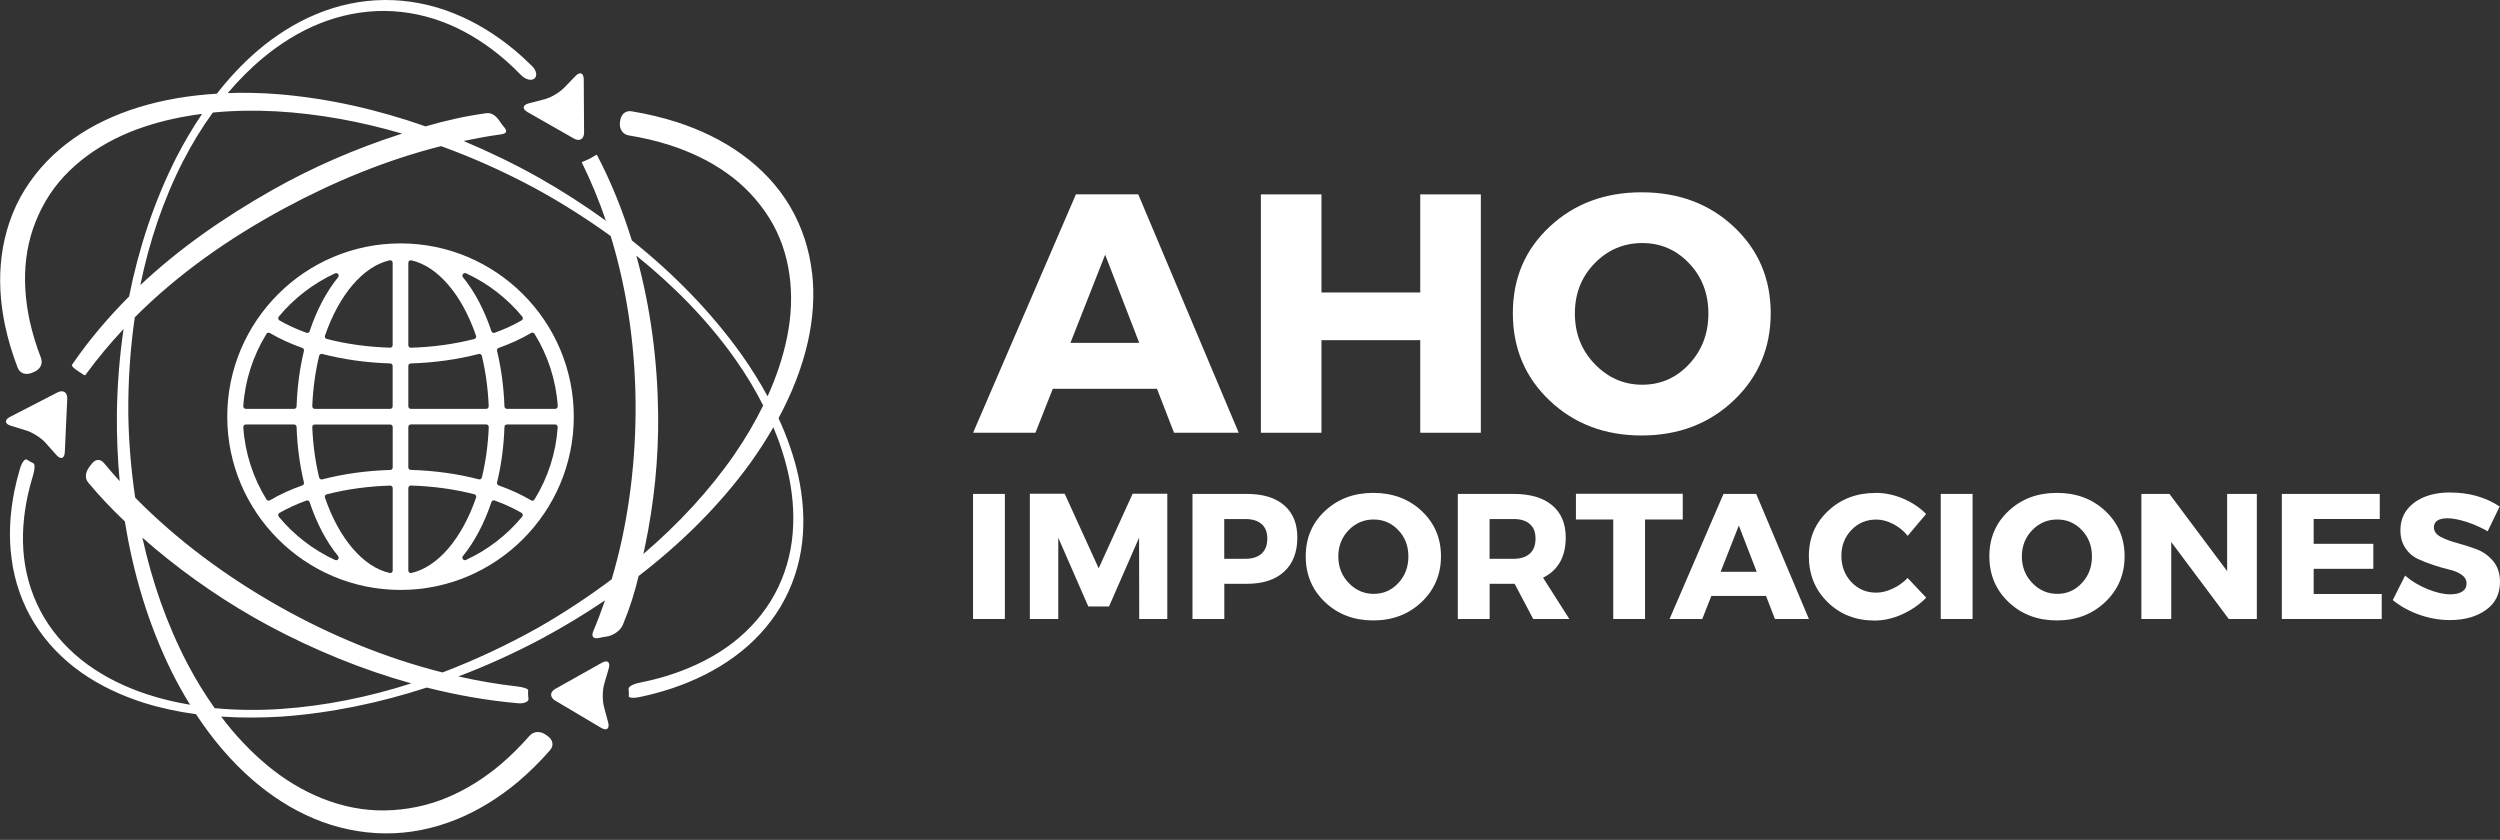
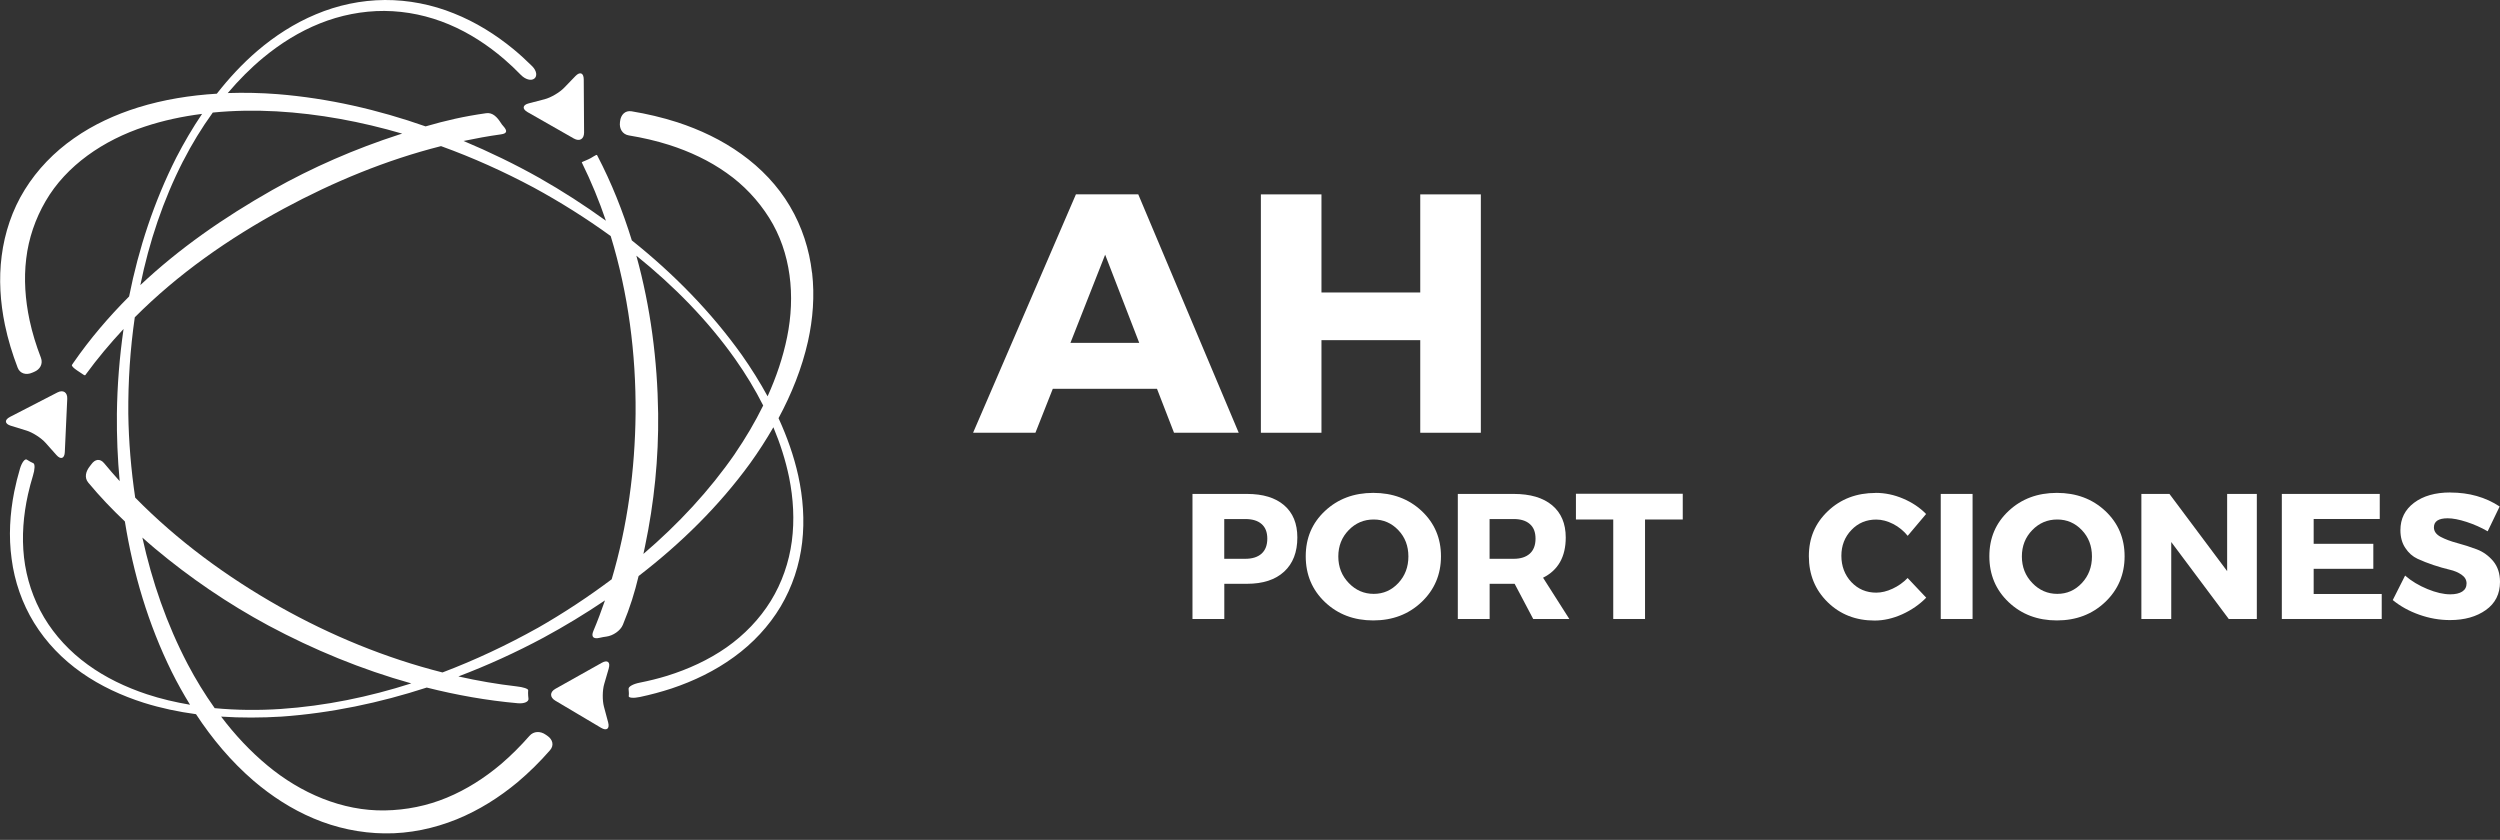
<svg xmlns="http://www.w3.org/2000/svg" width="256" height="86" viewBox="0 0 256 86" fill="none">
  <rect x="0" y="0" width="256" height="86" fill="#333333" stroke="none" />
  <g clip-path="url(#clip0_21_71)">
    <path d="M75.271 46.447C72.646 50.246 69.452 53.671 65.884 56.723C65.944 56.468 65.997 56.213 66.05 55.941C66.987 51.467 67.449 46.91 67.395 42.358C67.324 36.919 66.619 31.449 65.162 26.181C69.007 29.28 72.474 32.794 75.295 36.788C76.362 38.299 77.322 39.882 78.151 41.523C77.316 43.224 76.344 44.871 75.265 46.447M55.034 64.314C51.923 66.05 48.67 67.585 45.31 68.859C39.473 67.384 33.855 65.061 28.658 62.139C23.218 59.075 18.145 55.336 13.843 50.957C13.422 48.107 13.179 45.233 13.138 42.358C13.114 39.07 13.327 35.757 13.802 32.492C18.21 28.071 23.378 24.439 29.061 21.363C34.163 18.613 39.556 16.379 45.161 14.963C48.421 16.142 51.591 17.57 54.631 19.194C57.369 20.681 60.018 22.347 62.536 24.172C64.338 30.056 65.132 36.237 65.084 42.358C65.025 48.077 64.267 53.831 62.637 59.319C60.219 61.132 57.677 62.809 55.04 64.314H55.034ZM28.747 72.599C26.501 72.747 24.231 72.729 21.985 72.516C20.966 71.082 20.041 69.57 19.224 68.018C17.078 63.923 15.567 59.55 14.578 55.046C14.993 55.413 15.407 55.781 15.852 56.154C19.443 59.164 23.348 61.825 27.496 64.059C32.113 66.53 37.025 68.557 42.115 69.979C37.79 71.366 33.31 72.29 28.741 72.599H28.747ZM18.762 16.48C19.639 14.761 20.652 13.102 21.79 11.526C23.947 11.313 26.133 11.283 28.314 11.402C32.675 11.65 36.99 12.456 41.185 13.683C41.084 13.713 40.995 13.742 40.895 13.772C36.367 15.236 32.006 17.132 27.899 19.449C22.898 22.287 18.358 25.44 14.37 29.197C15.271 24.8 16.693 20.515 18.756 16.48H18.762ZM83.147 27.911C82.88 25.553 82.127 23.212 80.889 21.12C79.656 19.022 77.914 17.203 75.917 15.775C73.92 14.335 71.668 13.274 69.345 12.515C67.81 12.024 66.246 11.656 64.67 11.396C64.012 11.289 63.567 11.757 63.496 12.421C63.496 12.456 63.49 12.492 63.484 12.521C63.401 13.185 63.739 13.76 64.397 13.867C65.796 14.098 67.176 14.412 68.516 14.838C70.631 15.514 72.64 16.456 74.4 17.707C76.166 18.945 77.635 20.515 78.755 22.293C81.013 25.873 81.458 30.317 80.599 34.519C80.178 36.593 79.49 38.619 78.602 40.581C77.807 39.123 76.918 37.707 75.964 36.35C72.818 31.941 68.978 28.03 64.699 24.616C63.781 21.642 62.625 18.732 61.173 15.947C61.161 15.923 61.15 15.899 61.132 15.876C61.108 15.834 60.966 15.899 60.8 16.006C60.705 16.071 60.604 16.13 60.504 16.184C60.35 16.267 60.196 16.344 60.035 16.409C59.775 16.515 59.562 16.604 59.573 16.628C59.585 16.646 59.591 16.664 59.597 16.675C60.545 18.602 61.357 20.581 62.044 22.602C59.852 21.019 57.576 19.55 55.224 18.216C52.729 16.812 50.133 15.556 47.467 14.435C48.735 14.169 50.009 13.938 51.289 13.76C51.953 13.671 51.97 13.393 51.526 12.901C51.431 12.8 51.348 12.687 51.283 12.581C50.927 12.018 50.453 11.496 49.79 11.591C47.484 11.917 45.642 12.344 43.579 12.942C38.714 11.236 33.642 10.062 28.427 9.641C26.738 9.511 25.031 9.47 23.324 9.529C24.433 8.219 25.642 6.993 26.969 5.896C28.711 4.456 30.649 3.241 32.753 2.4C34.844 1.558 37.126 1.108 39.366 1.12C41.653 1.138 43.887 1.624 45.967 2.495C48.041 3.366 49.944 4.61 51.633 6.062C52.225 6.572 52.788 7.105 53.327 7.662C53.795 8.142 54.382 8.302 54.708 8.053C55.034 7.81 54.969 7.253 54.495 6.779C53.884 6.175 53.25 5.588 52.581 5.037C50.755 3.538 48.711 2.258 46.471 1.369C44.255 0.468 41.807 -0.012 39.407 -2.9826e-05C36.954 0.018 34.56 0.533 32.35 1.464C30.133 2.388 28.13 3.692 26.353 5.209C24.806 6.536 23.437 8.018 22.204 9.594C19.484 9.76 16.776 10.187 14.139 11.004C11.822 11.727 9.57 12.753 7.567 14.163C5.559 15.562 3.816 17.357 2.536 19.425C1.25 21.493 0.474 23.84 0.172 26.204C-0.136 28.575 0.03 30.969 0.504 33.268C0.818 34.767 1.262 36.225 1.807 37.647C2.044 38.27 2.69 38.435 3.301 38.163C3.36 38.139 3.425 38.11 3.484 38.086C4.101 37.837 4.427 37.262 4.19 36.634C3.704 35.378 3.307 34.092 3.028 32.788C2.584 30.702 2.43 28.569 2.684 26.495C2.927 24.415 3.615 22.412 4.67 20.599C6.791 16.942 10.601 14.347 14.838 12.96C16.729 12.332 18.69 11.917 20.693 11.662C19.715 13.108 18.838 14.613 18.044 16.148C15.769 20.658 14.198 25.452 13.221 30.358C11.153 32.433 9.227 34.673 7.502 37.167C7.455 37.233 7.413 37.298 7.372 37.363C7.301 37.47 7.55 37.701 7.893 37.932C8.113 38.08 8.326 38.228 8.516 38.347C8.545 38.364 8.581 38.388 8.61 38.406C8.664 38.435 8.723 38.435 8.747 38.406C8.759 38.388 8.77 38.364 8.782 38.347C9.985 36.699 11.283 35.158 12.652 33.689C12.237 36.563 12.006 39.461 11.97 42.358C11.947 44.658 12.041 46.969 12.255 49.268C11.716 48.67 11.176 48.059 10.667 47.437C10.24 46.922 9.73 47.01 9.345 47.556C9.304 47.615 9.256 47.68 9.209 47.733C8.788 48.255 8.61 48.901 9.037 49.416C10.252 50.88 11.479 52.154 12.788 53.398C13.636 58.696 15.17 63.899 17.582 68.788C18.151 69.938 18.785 71.064 19.461 72.166C17.962 71.911 16.48 71.567 15.046 71.093C12.871 70.37 10.797 69.381 8.984 68.059C7.17 66.75 5.624 65.09 4.516 63.23C3.39 61.327 2.708 59.241 2.459 57.09C2.216 54.933 2.394 52.747 2.868 50.619C3.01 49.979 3.182 49.345 3.372 48.717C3.573 48.083 3.597 47.514 3.413 47.431C3.301 47.384 3.194 47.33 3.087 47.271C2.969 47.206 2.856 47.135 2.744 47.064C2.56 46.939 2.24 47.342 2.05 47.976C1.819 48.758 1.618 49.553 1.458 50.353C1.013 52.61 0.871 54.939 1.191 57.239C1.487 59.532 2.27 61.795 3.49 63.775C4.735 65.796 6.4 67.514 8.35 68.883C10.293 70.246 12.48 71.253 14.744 71.97C16.486 72.516 18.27 72.889 20.071 73.132C21.707 75.627 23.644 77.95 25.967 79.953C27.787 81.505 29.843 82.856 32.118 83.81C34.394 84.776 36.895 85.316 39.413 85.339C41.938 85.369 44.45 84.835 46.75 83.905C49.055 82.969 51.141 81.641 52.995 80.101C54.204 79.082 55.307 77.985 56.326 76.818C56.764 76.314 56.593 75.71 56.035 75.336C55.988 75.307 55.941 75.271 55.887 75.236C55.342 74.844 54.649 74.856 54.216 75.354C53.31 76.385 52.344 77.357 51.295 78.252C49.624 79.662 47.763 80.853 45.754 81.683C43.745 82.519 41.588 82.951 39.413 82.987C35.04 83.064 30.779 81.209 27.401 78.4C25.624 76.93 24.041 75.23 22.643 73.381C24.705 73.517 26.773 73.505 28.824 73.381C33.902 73.019 38.886 71.97 43.698 70.406C46.755 71.176 49.867 71.733 53.025 72.012C53.689 72.071 54.163 71.852 54.115 71.538C54.092 71.348 54.074 71.159 54.074 70.963C54.074 70.868 54.074 70.779 54.086 70.684C54.098 70.53 53.576 70.359 52.913 70.287C50.904 70.056 48.913 69.713 46.939 69.268C49.932 68.13 52.842 66.803 55.639 65.304C57.801 64.136 59.911 62.856 61.95 61.481C61.588 62.53 61.197 63.579 60.764 64.604C60.504 65.221 60.764 65.464 61.416 65.31C61.642 65.256 61.867 65.215 62.104 65.185C62.761 65.096 63.526 64.599 63.781 63.982C64.539 62.145 64.984 60.681 65.393 58.987C69.713 55.662 73.618 51.834 76.812 47.443C77.665 46.258 78.465 45.019 79.194 43.751C79.893 45.416 80.444 47.135 80.806 48.889C81.239 51.046 81.369 53.256 81.084 55.419C80.8 57.57 80.071 59.68 78.933 61.529C77.772 63.407 76.219 65.013 74.388 66.299C72.557 67.579 70.477 68.527 68.314 69.203C67.39 69.487 66.447 69.719 65.493 69.908C64.841 70.038 64.344 70.305 64.367 70.542C64.385 70.684 64.397 70.827 64.397 70.969C64.397 71.076 64.397 71.182 64.379 71.289C64.367 71.461 64.877 71.514 65.529 71.372C66.619 71.141 67.704 70.85 68.77 70.501C71.04 69.742 73.227 68.687 75.153 67.283C77.084 65.89 78.744 64.113 79.935 62.115C81.144 60.077 81.873 57.843 82.139 55.55C82.406 53.262 82.228 50.951 81.742 48.717C81.292 46.678 80.587 44.711 79.722 42.821C81.055 40.344 82.115 37.718 82.738 34.951C83.242 32.675 83.431 30.299 83.159 27.935L83.147 27.911Z" fill="white" />
    <path d="M54.145 10.584L55.763 10.163C56.409 9.997 57.304 9.469 57.766 8.989L58.927 7.787C59.39 7.307 59.769 7.461 59.775 8.124L59.793 10.85L59.81 13.576C59.81 14.24 59.348 14.518 58.767 14.187L56.397 12.835L54.027 11.484C53.446 11.152 53.499 10.749 54.145 10.584ZM62.341 68.432L61.873 70.038C61.683 70.678 61.671 71.715 61.843 72.361L62.276 73.979C62.447 74.619 62.121 74.868 61.553 74.53L59.206 73.138L56.859 71.745C56.284 71.401 56.29 70.862 56.871 70.536L59.247 69.203L61.624 67.87C62.204 67.543 62.524 67.798 62.335 68.438L62.341 68.432ZM1.108 43.597C0.474 43.401 0.433 42.998 1.025 42.69L3.449 41.44L5.873 40.19C6.465 39.881 6.921 40.172 6.886 40.841L6.761 43.567L6.637 46.293C6.607 46.957 6.222 47.099 5.778 46.595L4.664 45.345C4.219 44.847 3.348 44.284 2.708 44.089L1.108 43.597Z" fill="white" />
-     <path d="M34.424 27.964C34.388 27.964 34.353 27.97 34.317 27.988C32.095 29.007 30.098 30.542 28.545 32.426C28.498 32.486 28.474 32.563 28.492 32.634C28.504 32.705 28.551 32.77 28.616 32.812C29.428 33.28 30.353 33.706 31.372 34.074C31.401 34.086 31.431 34.092 31.461 34.092C31.496 34.092 31.538 34.086 31.573 34.068C31.639 34.038 31.686 33.985 31.704 33.92C32.438 31.733 33.422 29.872 34.625 28.385C34.702 28.29 34.702 28.16 34.625 28.065C34.578 28 34.501 27.964 34.424 27.964ZM47.603 27.964C47.526 27.964 47.449 28 47.401 28.065C47.33 28.16 47.33 28.29 47.401 28.385C48.61 29.866 49.594 31.733 50.323 33.92C50.347 33.985 50.394 34.038 50.453 34.068C50.489 34.086 50.525 34.092 50.566 34.092C50.596 34.092 50.625 34.092 50.655 34.074C51.662 33.712 52.587 33.286 53.41 32.806C53.476 32.77 53.523 32.705 53.535 32.628C53.547 32.557 53.529 32.48 53.481 32.421C51.929 30.536 49.932 28.995 47.716 27.982C47.68 27.964 47.645 27.958 47.609 27.958L47.603 27.964ZM39.959 26.655C39.959 26.655 39.923 26.655 39.899 26.655C37.203 27.271 34.726 30.157 33.274 34.382C33.25 34.447 33.256 34.524 33.292 34.584C33.327 34.649 33.387 34.69 33.452 34.708C35.478 35.23 37.665 35.532 39.947 35.603H39.953C40.018 35.603 40.083 35.579 40.13 35.532C40.184 35.484 40.207 35.419 40.207 35.348V26.904C40.207 26.826 40.172 26.75 40.113 26.702C40.065 26.666 40.012 26.649 39.953 26.649L39.959 26.655ZM42.068 26.655C42.009 26.655 41.956 26.672 41.908 26.708C41.849 26.755 41.813 26.832 41.813 26.91V35.354C41.813 35.425 41.843 35.49 41.89 35.538C41.938 35.585 42.003 35.609 42.068 35.609H42.074C44.356 35.538 46.542 35.235 48.569 34.714C48.64 34.696 48.699 34.649 48.729 34.59C48.764 34.524 48.77 34.453 48.747 34.382C47.301 30.157 44.824 27.271 42.121 26.655C42.104 26.655 42.086 26.655 42.062 26.655H42.068ZM27.508 34.062C27.419 34.062 27.336 34.104 27.289 34.187C25.908 36.415 25.084 38.975 24.913 41.594C24.913 41.665 24.93 41.736 24.984 41.784C25.031 41.837 25.102 41.867 25.173 41.867H30.116C30.252 41.867 30.364 41.76 30.37 41.618C30.436 39.644 30.69 37.736 31.123 35.929C31.153 35.798 31.081 35.668 30.957 35.627C29.724 35.188 28.605 34.678 27.639 34.104C27.597 34.08 27.55 34.068 27.508 34.068V34.062ZM32.93 36.237C32.883 36.237 32.836 36.249 32.8 36.273C32.741 36.308 32.699 36.367 32.681 36.432C32.285 38.08 32.047 39.822 31.976 41.6C31.976 41.671 32 41.736 32.047 41.789C32.095 41.843 32.166 41.867 32.231 41.867H39.953C40.095 41.867 40.207 41.754 40.207 41.612V37.469C40.207 37.333 40.095 37.215 39.959 37.215C37.523 37.138 35.176 36.812 32.99 36.243C32.966 36.243 32.948 36.237 32.925 36.237H32.93ZM49.096 36.237C49.096 36.237 49.055 36.237 49.031 36.243C46.844 36.812 44.504 37.138 42.062 37.215C41.926 37.215 41.813 37.333 41.813 37.469V41.612C41.813 41.754 41.926 41.867 42.068 41.867H49.79C49.861 41.867 49.926 41.837 49.973 41.789C50.021 41.742 50.044 41.671 50.044 41.6C49.973 39.822 49.736 38.08 49.339 36.432C49.322 36.367 49.28 36.308 49.221 36.273C49.179 36.249 49.132 36.237 49.09 36.237H49.096ZM54.513 34.062C54.465 34.062 54.424 34.074 54.382 34.098C53.41 34.672 52.296 35.188 51.064 35.627C50.939 35.668 50.868 35.804 50.898 35.929C51.33 37.736 51.585 39.65 51.656 41.618C51.656 41.754 51.775 41.867 51.911 41.867H56.853C56.925 41.867 56.99 41.837 57.043 41.784C57.09 41.73 57.114 41.665 57.114 41.594C56.942 38.975 56.118 36.415 54.738 34.187C54.69 34.109 54.607 34.068 54.519 34.068L54.513 34.062ZM42.068 43.467C41.926 43.467 41.813 43.579 41.813 43.721V47.864C41.813 48 41.926 48.118 42.062 48.118C44.498 48.19 46.844 48.515 49.031 49.084C49.055 49.084 49.073 49.09 49.096 49.09C49.144 49.09 49.185 49.078 49.227 49.055C49.286 49.019 49.327 48.966 49.345 48.895C49.742 47.247 49.979 45.511 50.05 43.727C50.05 43.656 50.027 43.591 49.979 43.538C49.932 43.49 49.867 43.461 49.796 43.461H42.074L42.068 43.467ZM32.231 43.467C32.16 43.467 32.095 43.496 32.047 43.544C32 43.591 31.976 43.662 31.976 43.733C32.047 45.517 32.285 47.253 32.681 48.901C32.699 48.966 32.741 49.025 32.8 49.061C32.842 49.084 32.883 49.096 32.93 49.096C32.954 49.096 32.972 49.096 32.996 49.09C35.182 48.521 37.529 48.195 39.965 48.124C40.101 48.124 40.213 48.006 40.213 47.87V43.727C40.213 43.585 40.101 43.472 39.959 43.472H32.237L32.231 43.467ZM25.173 43.467C25.102 43.467 25.031 43.496 24.984 43.55C24.936 43.603 24.913 43.674 24.913 43.739C25.084 46.358 25.908 48.918 27.289 51.147C27.336 51.224 27.419 51.265 27.508 51.265C27.556 51.265 27.597 51.253 27.639 51.23C28.61 50.655 29.724 50.139 30.957 49.706C31.081 49.665 31.153 49.535 31.123 49.404C30.69 47.597 30.436 45.683 30.37 43.715C30.37 43.579 30.252 43.467 30.116 43.467H25.173ZM51.911 43.467C51.775 43.467 51.656 43.573 51.656 43.715C51.591 45.683 51.336 47.603 50.898 49.404C50.868 49.535 50.939 49.659 51.064 49.706C52.296 50.145 53.41 50.655 54.382 51.235C54.424 51.259 54.471 51.271 54.513 51.271C54.596 51.271 54.678 51.23 54.732 51.147C56.113 48.918 56.936 46.358 57.108 43.739C57.108 43.668 57.09 43.597 57.037 43.55C56.99 43.496 56.919 43.467 56.847 43.467H51.905H51.911ZM50.566 51.235C50.53 51.235 50.489 51.241 50.453 51.259C50.388 51.289 50.341 51.342 50.323 51.407C49.588 53.594 48.605 55.461 47.401 56.942C47.325 57.037 47.325 57.167 47.401 57.262C47.449 57.327 47.526 57.363 47.603 57.363C47.639 57.363 47.674 57.357 47.71 57.339C49.932 56.32 51.923 54.785 53.476 52.901C53.523 52.841 53.541 52.764 53.529 52.693C53.517 52.616 53.47 52.557 53.404 52.515C52.581 52.041 51.656 51.615 50.649 51.247C50.619 51.235 50.59 51.23 50.56 51.23L50.566 51.235ZM31.461 51.241C31.431 51.241 31.401 51.241 31.372 51.259C30.358 51.627 29.434 52.053 28.616 52.521C28.551 52.557 28.504 52.622 28.492 52.699C28.48 52.776 28.498 52.847 28.545 52.907C30.098 54.791 32.095 56.326 34.317 57.345C34.353 57.363 34.388 57.369 34.424 57.369C34.501 57.369 34.578 57.333 34.625 57.268C34.696 57.173 34.696 57.043 34.625 56.948C33.416 55.467 32.438 53.606 31.704 51.413C31.68 51.348 31.633 51.295 31.573 51.265C31.538 51.247 31.502 51.241 31.461 51.241ZM39.947 49.724C37.665 49.795 35.478 50.098 33.452 50.619C33.381 50.637 33.322 50.684 33.292 50.744C33.256 50.809 33.25 50.88 33.274 50.951C34.72 55.17 37.197 58.062 39.899 58.672C39.917 58.672 39.935 58.678 39.959 58.678C40.018 58.678 40.071 58.661 40.118 58.625C40.178 58.578 40.213 58.501 40.213 58.424V49.979C40.213 49.908 40.184 49.843 40.136 49.795C40.089 49.748 40.024 49.724 39.959 49.724H39.953H39.947ZM42.068 49.724C42.003 49.724 41.938 49.754 41.89 49.795C41.843 49.843 41.813 49.908 41.813 49.979V58.424C41.813 58.501 41.849 58.578 41.908 58.625C41.956 58.661 42.009 58.678 42.068 58.678C42.086 58.678 42.104 58.678 42.127 58.672C44.824 58.062 47.301 55.17 48.753 50.945C48.776 50.874 48.77 50.803 48.735 50.738C48.699 50.672 48.64 50.631 48.575 50.613C46.548 50.092 44.361 49.789 42.08 49.718C42.08 49.718 42.08 49.718 42.074 49.718L42.068 49.724ZM41.013 60.409C31.23 60.409 23.271 52.45 23.271 42.666C23.271 32.883 31.23 24.924 41.013 24.924C50.797 24.924 58.756 32.883 58.756 42.666C58.756 52.45 50.797 60.409 41.013 60.409Z" fill="white" />
    <path d="M116.658 35.111L113.167 26.08L109.612 35.111H116.658ZM118.477 39.816H107.805L106.027 44.314H99.644L110.175 19.899H116.557L126.845 44.314H120.219L118.477 39.816Z" fill="white" />
    <path d="M151.638 44.314H145.434V34.832H135.318V44.314H129.114V19.905H135.318V29.95H145.434V19.905H151.638V44.314Z" fill="white" />
-     <path d="M168.172 24.889C166.264 24.889 164.64 25.582 163.289 26.963C161.938 28.35 161.268 30.062 161.268 32.107C161.268 34.151 161.95 35.882 163.307 37.286C164.67 38.69 166.287 39.396 168.172 39.396C170.056 39.396 171.656 38.69 172.966 37.286C174.281 35.882 174.939 34.151 174.939 32.107C174.939 30.062 174.281 28.344 172.966 26.963C171.65 25.582 170.056 24.889 168.172 24.889ZM168.101 19.692C171.893 19.692 175.04 20.871 177.553 23.23C180.065 25.588 181.321 28.539 181.321 32.071C181.321 35.603 180.059 38.608 177.535 41.002C175.01 43.396 171.87 44.593 168.101 44.593C164.332 44.593 161.197 43.401 158.684 41.019C156.172 38.637 154.916 35.656 154.916 32.071C154.916 28.486 156.172 25.559 158.684 23.212C161.197 20.865 164.332 19.692 168.101 19.692Z" fill="white" />
-     <path d="M102.898 50.578H99.638V63.384H102.898V50.578Z" fill="white" />
-     <path d="M119.532 63.384H116.658L116.64 55.064L113.564 62.104H111.443L108.367 55.064V63.384H105.458V50.56H109.025L112.504 58.193L115.982 50.56H119.532V63.384Z" fill="white" />
    <path d="M125.363 53.144V57.221H127.52C128.237 57.221 128.794 57.043 129.185 56.693C129.576 56.338 129.772 55.828 129.772 55.158C129.772 54.489 129.576 53.997 129.185 53.659C128.794 53.315 128.237 53.15 127.52 53.15H125.363V53.144ZM122.11 50.578H127.692C129.328 50.578 130.596 50.963 131.496 51.739C132.397 52.515 132.848 53.612 132.848 55.04C132.848 56.539 132.397 57.706 131.496 58.536C130.596 59.366 129.328 59.781 127.692 59.781H125.369V63.384H122.11V50.578Z" fill="white" />
    <path d="M140.664 53.197C139.662 53.197 138.809 53.558 138.104 54.287C137.399 55.01 137.043 55.911 137.043 56.983C137.043 58.056 137.399 58.963 138.116 59.703C138.827 60.444 139.68 60.812 140.67 60.812C141.659 60.812 142.495 60.444 143.188 59.703C143.876 58.963 144.219 58.062 144.219 56.983C144.219 55.905 143.876 55.01 143.188 54.287C142.501 53.564 141.659 53.197 140.67 53.197M140.622 50.471C142.607 50.471 144.261 51.087 145.582 52.326C146.898 53.564 147.556 55.111 147.556 56.966C147.556 58.821 146.892 60.391 145.57 61.647C144.249 62.904 142.596 63.532 140.622 63.532C138.649 63.532 137.001 62.91 135.68 61.659C134.364 60.409 133.707 58.844 133.707 56.966C133.707 55.087 134.364 53.552 135.68 52.32C136.996 51.087 138.643 50.471 140.622 50.471Z" fill="white" />
    <path d="M152.533 57.221H155.004C155.709 57.221 156.261 57.043 156.652 56.693C157.043 56.338 157.238 55.828 157.238 55.158C157.238 54.489 157.043 53.997 156.652 53.659C156.261 53.315 155.709 53.15 155.004 53.15H152.533V57.227V57.221ZM157.001 63.384L155.099 59.781H152.539V63.384H149.28V50.578H155.004C156.699 50.578 158.009 50.963 158.939 51.739C159.863 52.515 160.332 53.612 160.332 55.04C160.332 57.013 159.555 58.388 158.009 59.158L160.699 63.384H157.001Z" fill="white" />
    <path d="M172.314 53.197H168.451V63.384H165.197V53.197H161.375V50.56H172.314V53.197Z" fill="white" />
-     <path d="M179.887 58.554L178.056 53.813L176.19 58.554H179.887ZM180.841 61.025H175.241L174.311 63.384H170.963L176.486 50.578H179.834L185.233 63.384H181.754L180.841 61.025Z" fill="white" />
    <path d="M192.071 50.471C193.025 50.471 193.962 50.666 194.88 51.058C195.799 51.449 196.587 51.97 197.233 52.634L195.348 54.868C194.933 54.358 194.436 53.95 193.855 53.653C193.274 53.357 192.699 53.203 192.125 53.203C191.111 53.203 190.264 53.558 189.582 54.275C188.901 54.986 188.557 55.87 188.557 56.918C188.557 57.967 188.901 58.886 189.582 59.609C190.264 60.326 191.111 60.687 192.125 60.687C192.664 60.687 193.221 60.551 193.796 60.284C194.376 60.018 194.892 59.65 195.342 59.188L197.245 61.203C196.551 61.908 195.728 62.477 194.785 62.904C193.837 63.33 192.895 63.544 191.959 63.544C190.033 63.544 188.427 62.915 187.147 61.659C185.867 60.403 185.227 58.832 185.227 56.954C185.227 55.075 185.879 53.57 187.182 52.332C188.486 51.093 190.116 50.477 192.065 50.477" fill="white" />
    <path d="M201.991 50.578H198.732V63.384H201.991V50.578Z" fill="white" />
    <path d="M210.661 53.197C209.659 53.197 208.806 53.558 208.101 54.287C207.396 55.01 207.04 55.911 207.04 56.983C207.04 58.056 207.396 58.963 208.113 59.703C208.824 60.444 209.677 60.812 210.667 60.812C211.656 60.812 212.492 60.444 213.185 59.703C213.873 58.963 214.216 58.062 214.216 56.983C214.216 55.905 213.873 55.01 213.185 54.287C212.498 53.564 211.656 53.197 210.667 53.197M210.625 50.471C212.61 50.471 214.264 51.087 215.585 52.326C216.901 53.564 217.559 55.111 217.559 56.966C217.559 58.821 216.895 60.391 215.573 61.647C214.252 62.904 212.599 63.532 210.625 63.532C208.652 63.532 207.005 62.91 205.683 61.659C204.367 60.409 203.71 58.844 203.71 56.966C203.71 55.087 204.367 53.552 205.683 52.32C206.999 51.087 208.646 50.471 210.625 50.471Z" fill="white" />
    <path d="M231.099 63.384H228.225L222.335 55.502V63.384H219.277V50.578H222.151L228.059 58.483V50.578H231.099V63.384Z" fill="white" />
    <path d="M243.686 53.144H236.919V55.686H243.028V58.246H236.919V60.824H243.888V63.384H233.659V50.578H243.686V53.144Z" fill="white" />
    <path d="M250.916 50.435C252.83 50.435 254.513 50.909 255.964 51.864L254.738 54.406C254.068 54.015 253.345 53.695 252.581 53.446C251.81 53.197 251.164 53.072 250.643 53.072C249.707 53.072 249.233 53.381 249.233 54.003C249.233 54.406 249.464 54.726 249.926 54.975C250.388 55.218 250.951 55.431 251.621 55.609C252.284 55.786 252.948 56 253.612 56.249C254.276 56.498 254.839 56.907 255.307 57.464C255.769 58.026 256 58.732 256 59.585C256 60.818 255.52 61.778 254.554 62.465C253.588 63.152 252.367 63.496 250.874 63.496C249.813 63.496 248.764 63.312 247.727 62.945C246.69 62.578 245.79 62.08 245.019 61.446L246.282 58.939C246.927 59.502 247.692 59.958 248.569 60.32C249.446 60.681 250.228 60.859 250.91 60.859C251.431 60.859 251.84 60.764 252.136 60.575C252.427 60.385 252.575 60.106 252.575 59.745C252.575 59.383 252.409 59.093 252.071 58.856C251.733 58.619 251.319 58.441 250.815 58.329C250.317 58.21 249.772 58.056 249.185 57.861C248.599 57.665 248.059 57.452 247.556 57.221C247.058 56.989 246.637 56.622 246.305 56.112C245.967 55.609 245.802 54.998 245.802 54.293C245.802 53.12 246.27 52.184 247.2 51.484C248.13 50.785 249.369 50.429 250.904 50.429" fill="white" />
  </g>
  <defs>
    <clipPath id="clip0_21_71">
      <rect width="256" height="85.333" fill="white" />
    </clipPath>
  </defs>
</svg>